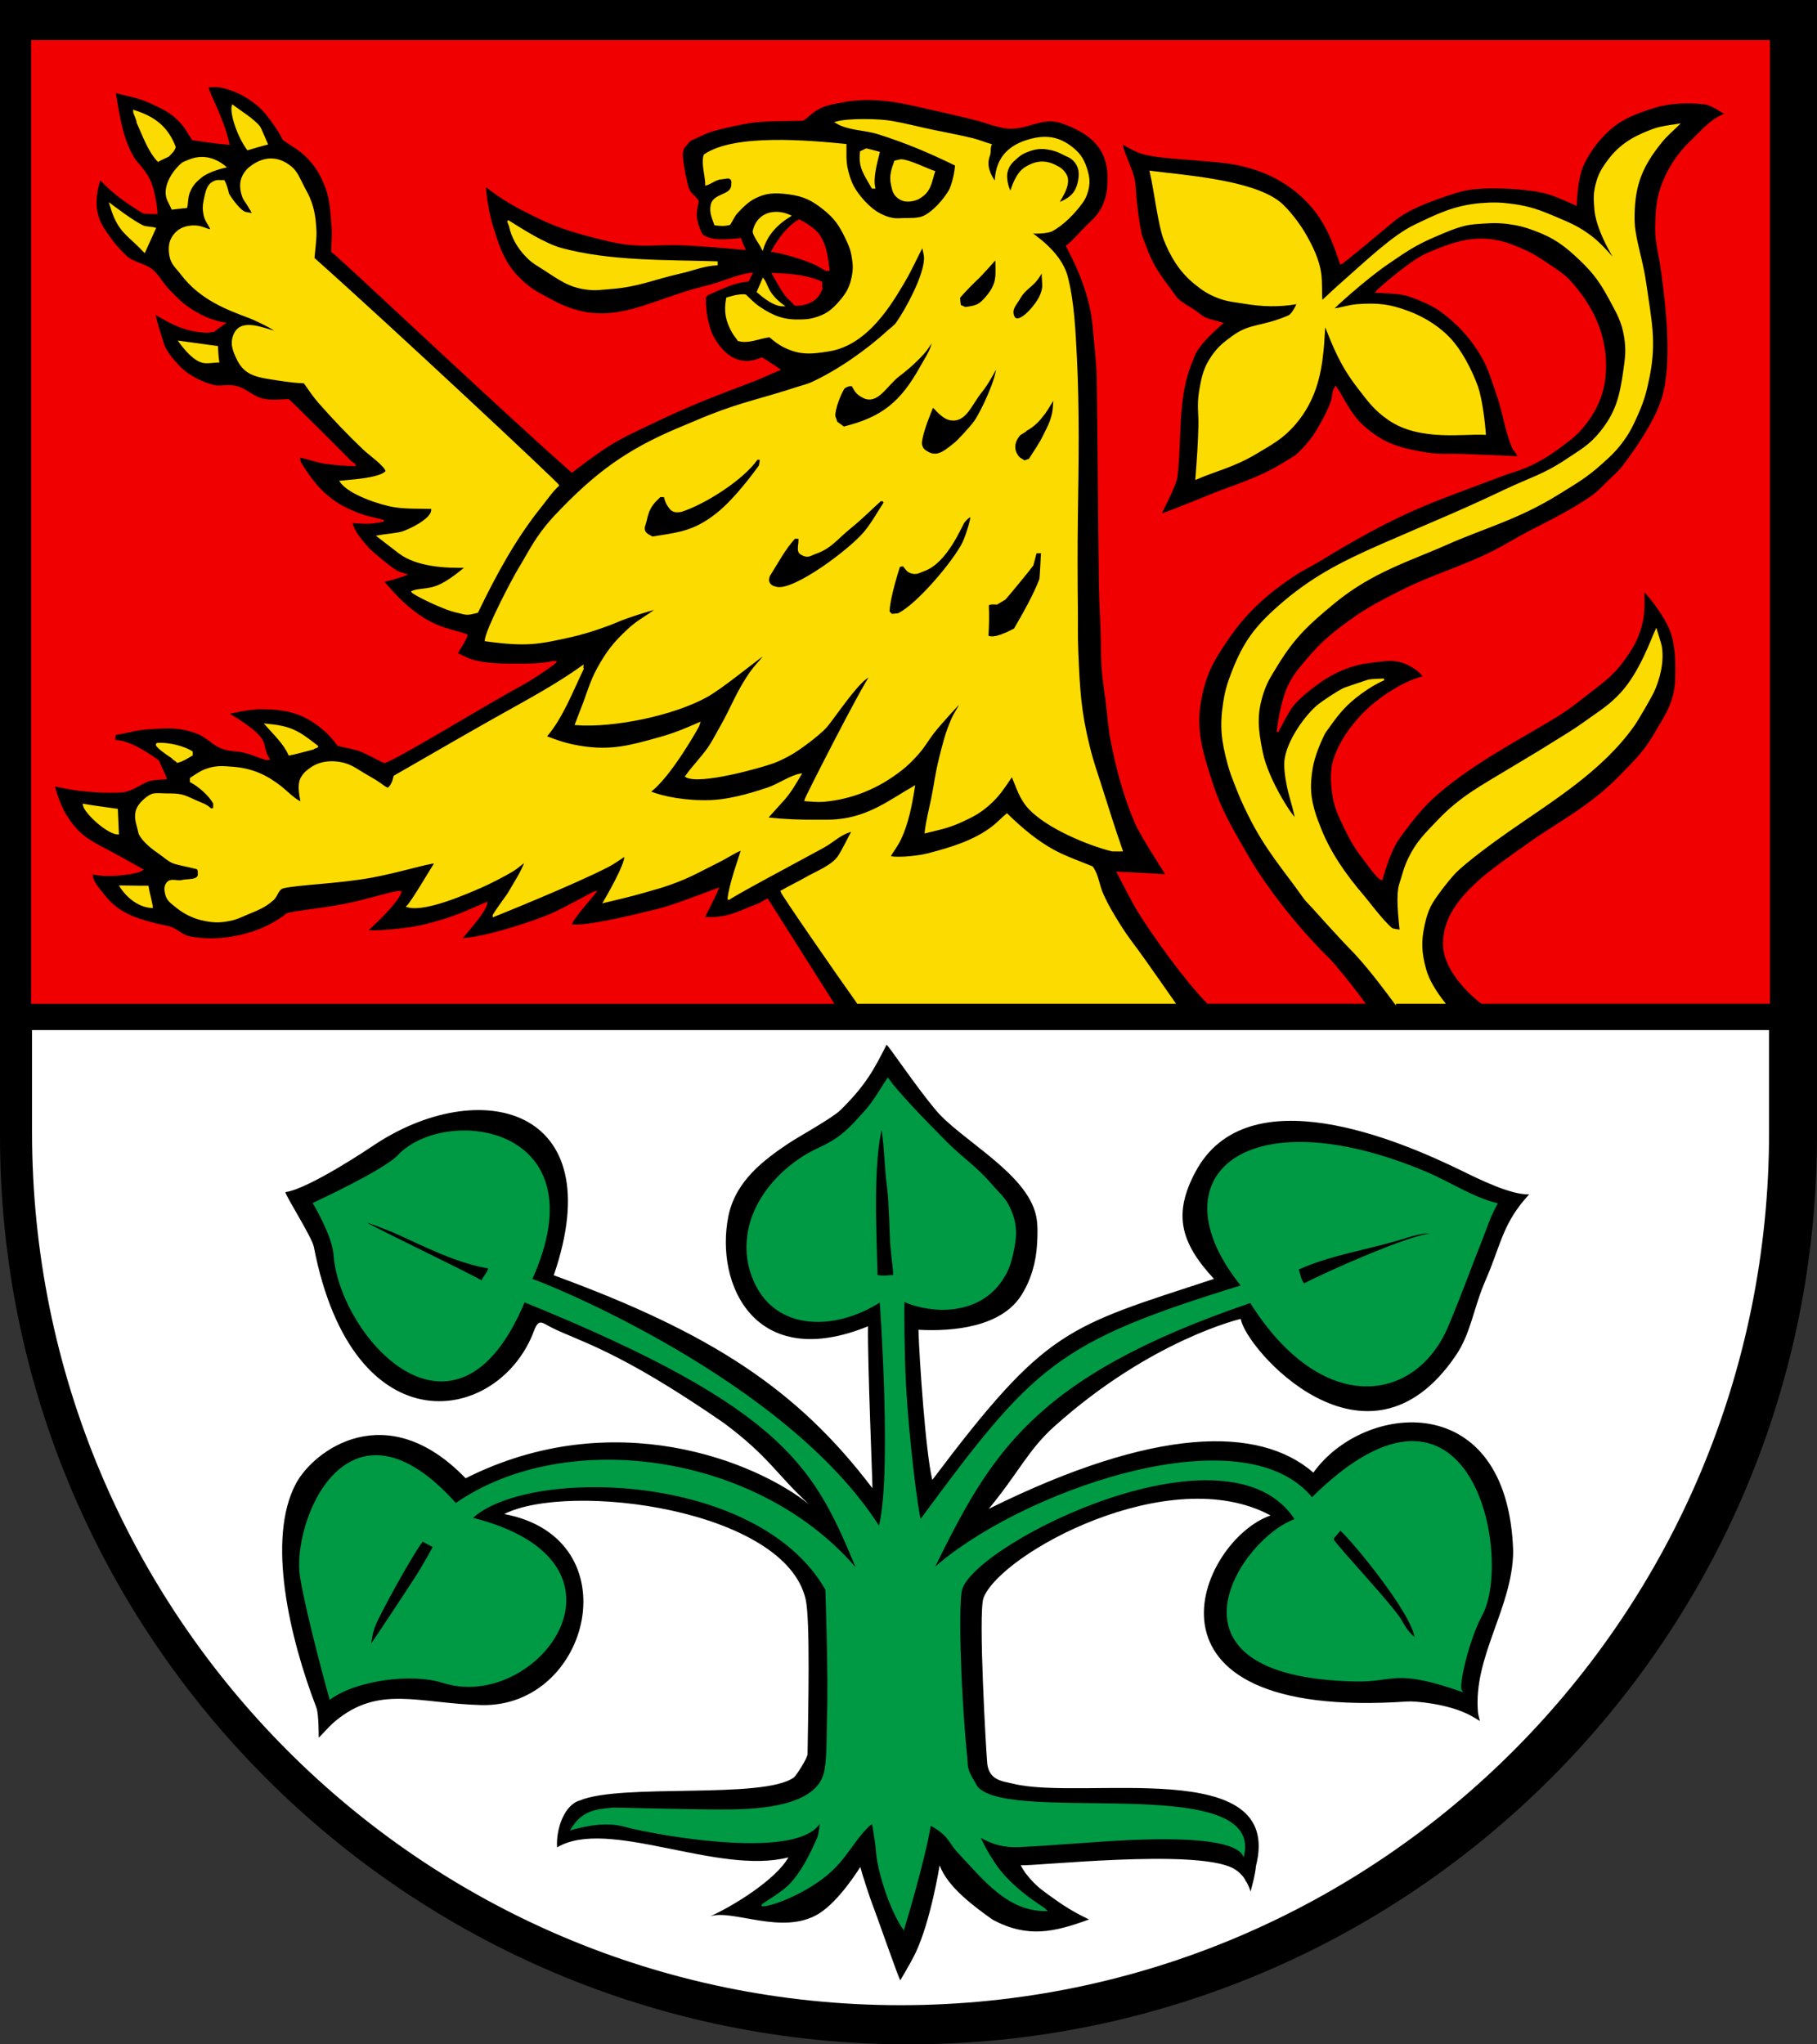
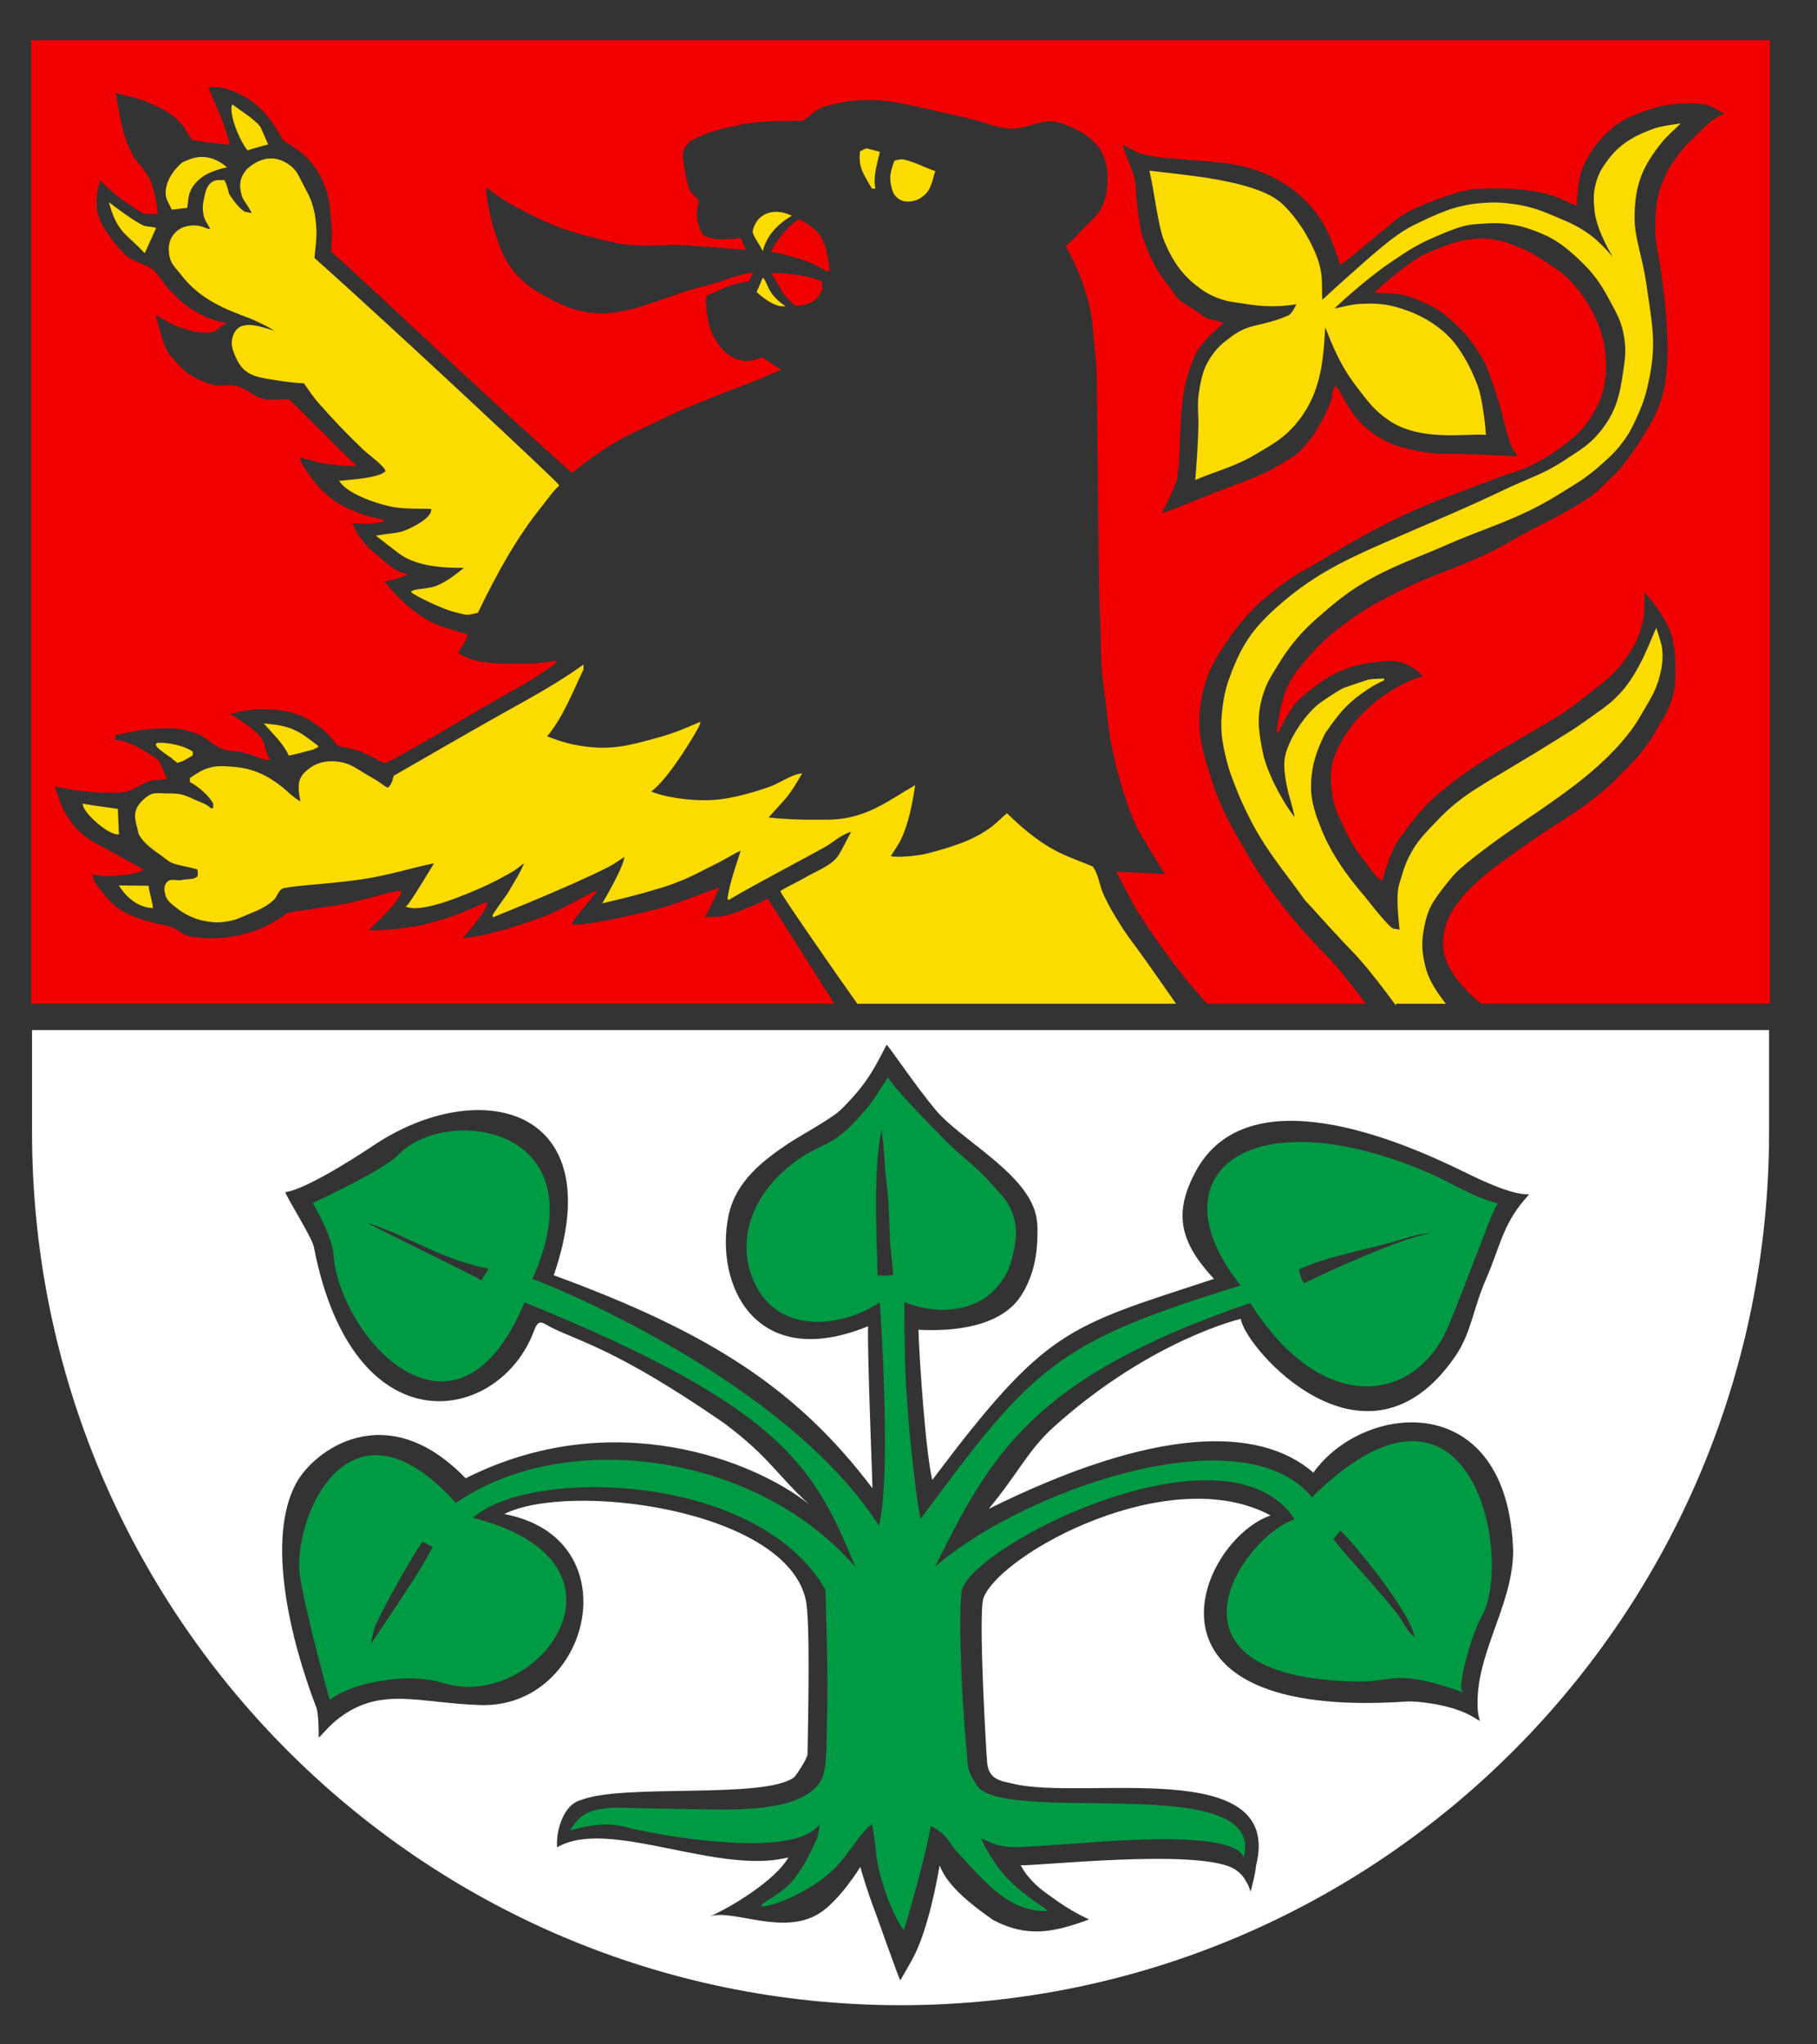
<svg xmlns="http://www.w3.org/2000/svg" width="283.465" height="318.897" viewBox="0 0 283.465 318.897" style="overflow:visible;enable-background:new 0 0 283.465 318.897" xml:space="preserve">
  <rect x="0" y="0" width="283.465" height="318.897" fill="#333333" stroke="none" />
  <g id="CMYK_Wappen">
-     <path style="fill-rule:evenodd;clip-rule:evenodd;" d="M0,0h283.465v177.166c0,78.278-63.454,141.732-141.732,141.732    C63.455,318.897,0,255.443,0,177.166V0z" />
    <path style="fill-rule:evenodd;clip-rule:evenodd;fill:#FFFFFF;" d="M140.461,308.903c0.086-0.194,1.542-2.543,2.361-4.256    c2.386-4.989,3.766-13.673,3.766-13.673c1.257,3.422,5.452,6.475,8.311,8.503c5.45,2.872,9.521,1.935,14.997-0.06    c-1.851-0.897-3.383-1.742-5.352-3.155c-1.581-1.135-2.545-1.736-3.834-3.195c-0.301-0.34-0.739-0.899-0.739-0.899    c-0.267-0.38-0.532-0.803-0.738-1.218c1.967,0.212,27.205-2.625,33.125,0.474c0.974,0.51,1.801,1.457,1.981,2.003    c0.282,0.262,0.709,1.417,0.759,1.638c0.052-0.199,0.74-2.632,0.84-3.99c4.45-17.4-27.032-10.117-37.924-12.845    c-1.583-0.397-3.966-0.445-4.035-3.663c-0.069-0.346-1.428-23.082-0.536-25.341c2.745-6.956,29.051-21.319,44.773-12.831    c-11.164,3.857-23.307,32.1,21.391,29.018c1.056-0.073,6.25,0.326,9.672,2.115c0.64,0.334,1.075,0.617,1.595,0.936    c-0.038-0.139-0.272-1.041-0.3-1.338c-0.777-8.71,5.387-16.29,5.492-25.103c-0.77-25.642-23.342-23.29-31.17-12.308    c-8.44-7.34-24.772-7.171-50.649,5.655c4.66-5.626,6.141-9.206,10.303-12.926c15.111-13.51,29.02-16.711,29.02-16.711    c0.679,4.608,19.628,26.17,33.528,5.734c2.42-3.559,2.723-7.354,4.732-11.942c2.151-4.914,2.527-8.286,5.991-12.382    c0.281-0.333,0.677-0.742,0.738-0.838c-2.851,0.118-7.924-2.412-10.483-3.662c-9.762-4.765-33.526-14.972-41.588,0.175    c-3.392,6.372-2.524,10.843,2.898,16.676c-23.092,7.58-26.067,7.63-43.943,31.361c-1.041-4.286-2.025-18.816-2.161-23.425    c5.458,0.301,12.929-0.438,16.051-5.381c1.547-2.45,2.308-5.205,2.463-8.088c0.075-1.386,0.134-2.974-0.166-4.34    c-1.467-6.668-11.725-11.78-15.66-16.474c-3.192-3.806-7.407-10.138-7.664-10.174c-1.867,3.667-3.161,6.248-7.2,10.2    c-1.304,1.275-6.703,4.24-8.184,5.244c-3.592,2.433-8.188,5.731-9.3,11.343c-2.101,10.604,4.168,24.313,21.796,17.126    c-0.097,5.481,0.742,25.208,0.685,25.266c-11.711-15.464-25.235-24.255-49.715-33.223c9.101-26.421-11.742-31.339-28.288-20.139    c0,0-9.873,6.675-13.579,7.169c0.155,0.82,4.143,7.013,4.438,8.537c6.172,31.867,28.989,27.553,34.349,13.094    c0.743-2.008,1.289-1.237,2.757-0.497c4.239,2.137,10.273,3.418,26.877,14.892c7.095,5.284,8.217,8.061,13.284,12.681    c-8.269-6.66-30.491-15.698-53.586-4.069c-12.379-12.836-23.705-4.364-26.477,0.836c-4.618,8.665-0.959,24.137,3.196,34.944    c0.392,1.019,0.359,4.676,0.359,4.676c0.298-0.198,1.455-1.624,2.518-2.518c6.854-5.766,13.046-2.813,22.825-2.561    c17.101,0.44,23.56-26.057,3.597-29.799c10.202-5.138,43.857-0.743,47.032,13.319c0.721,3.193,0.399,17.181,0.294,24.122    c-0.01,0.652-1.816,3.414-2.116,3.635c-4.741,3.477-26.935,0.874-33.418,3.604c-2.416,0.669-3.731,4.464-3.547,7.319    c7.936-4.735,25.092,4.399,36.086,1.558c-1.935,3.476-8.65,7.613-12.182,9.186c3.545-1.144,11.288,3.053,16.915-0.394    c3.247-1.989,6.489-7.295,6.489-7.295c0.273,1.093,1.526,4.907,1.811,5.632C136.865,299.015,140.286,308.891,140.461,308.903z     M4.998,160.68h270.99v15.934c0,75.208-60.662,136.174-135.495,136.174S4.998,251.822,4.998,176.614V160.68z" />
    <path style="fill-rule:evenodd;clip-rule:evenodd;fill:#009944;stroke:#009944;stroke-width:0.283;stroke-miterlimit:3.864;" d="    M57.757,256.801c0.139-0.052,6.34-9.48,7.328-11.023c0.892-1.391,2.616-4.513,2.616-4.513c-0.591-0.302-1.166-0.636-1.757-0.938    c-0.633,0.261-7.649,12.692-7.729,13.899C58.098,254.344,57.756,256.092,57.757,256.801z M220.849,255.643    c-0.197-3.859-10.475-16.176-11.782-17.075c-0.103,0.27-1.371,1.481-1.139,1.598c0.108,0.356,3.349,3.972,3.475,4.114    c1.131,1.277,6.353,7.086,7.109,8.467C219.109,253.803,219.806,254.964,220.849,255.643z M203.404,200.375    c3.332-1.77,17.083-7.891,20.077-7.839c-0.302-0.841-4.302,0.49-4.853,0.659c-5.21,1.603-11.224,2.476-16.181,4.758    C202.79,198.903,202.761,199.565,203.404,200.375z M75.213,199.939c0.079-0.565,1.019-1.37,1.099-2.197    c-5.287-0.876-10.311-3.583-15.177-5.731c-0.012,0.057-3.529-1.52-4.634-1.558C56.501,190.725,74.307,199.247,75.213,199.939z     M139.502,199.008c-0.124-2.041-0.479-4.044-0.539-6.091c-0.058-1.95-0.15-3.929-0.26-5.892c-0.072-1.299-0.306-2.659-0.413-3.967    c-0.202-2.487-0.296-5.054-0.725-7.515c-1.565,5.901-0.94,17.042-0.799,23.465C137.685,199.212,138.567,199.078,139.502,199.008z     M81.765,202.968c-10.717,25.761-28.698,5.283-29.59-7.235c-0.219-3.066-3.202-8.015-3.202-8.015s10.948-5.048,13.194-7.429    c7.34-7.78,31.56-4.698,20.698,19.302c1.324,0.285,39.649,15.533,54.309,38.729c2.145-7.464,0.259-35.031,0.191-35.377    c-7.166,4.68-17.306,4.838-20.223-4.68c-0.86-2.809-0.668-5.903,0.373-8.64c1.468-3.861,4.498-7.036,7.948-9.227    c1.87-1.188,3.765-1.682,5.812-3.293c1.656-1.304,2.869-2.832,3.807-3.836c1.249-1.338,2.962-4.313,3.423-4.958    c1.399,2,5.338,6.123,9,9.8c2.731,2.743,4.695,3.88,7.214,6.82c1.131,1.319,2.005,1.939,2.736,3.515    c1.185,2.551,1.079,4.457,0.449,7.198c-0.435,1.895-0.874,2.994-2.047,4.544c-3.563,4.709-10.276,4.732-14.897,2.716    c-0.047,0.852-0.03,8.037,0.246,13.163c0.448,8.3,1.876,19.836,2.359,21.182c17.877-24.268,21.389-27.761,50.223-36.652    c-13.833-17.082,0.699-29.439,28.615-17.705c3.644,1.532,7.201,3.926,11.063,4.913c-1.068,1.847-1.771,4.141-2.569,6.104    c-1.166,2.865-3.058,8.163-5.139,13.047c-4.976,11.675-19.397,14.037-30.649-3.862c-34.402,11.714-40.787,23.906-49.667,41.887    c12.782-11.753,48.268-24.804,59.232-11.226c24.881-24.66,31.265,9.321,26.422,18.202c-2.047,3.752-3.711,11.007-3.18,11.756    c-10.402-3.61-10.396-1.433-16.418-1.555c-32.439-0.661-17.541-22.459-9.32-25.101c-10.346-16.345-50.066,3.499-52.222,10.873    c-0.536,1.833-0.335,14.48,0.769,25.888c0.063-0.013,0.015,1.389,0.26,2.23c0.263,0.899,0.787,1.634,1.072,2.149    c2.88,7.12,44.747-2.037,41.922,11.118c-2.281-3.906-20.994-2.236-24.883-1.977c-3.375,0.225-6.745,0.488-10.124,0.659    c-2.228,0.113-4.38-0.443-6.251-1.658c0.093,0.265,0.409,0.94,0.706,1.524c0.524,1.033,0.899,1.573,1.511,2.557    c2.649,4.257,8.042,7.298,8.249,7.557c-5.843,0.004-9.299-4.4-13.667-9.075c-1.096-1.171-1.373-2.165-2.63-3.162    c-0.649-0.516-1.173-0.807-1.797-1.139c-0.865,5.454-4.134,16.216-4.134,16.216c-1.934-2.77-4.017-8.927-4.193-12.381    c-0.039-0.76-0.547-3.847-0.6-3.994c-0.383,0-0.673,0.333-0.898,0.559c-1.373,1.373-2.441,3.086-3.635,4.613    c-0.428,0.548-0.798,0.985-1.357,1.57c-3.465,3.62-9.77,6.119-11.339,6.042c-0.05-0.2,3.062-1.799,4.549-3.458    c0.664-0.741,0.981-1.212,1.538-2.037c1.178-1.748,2.207-4.166,2.496-4.792c0.129,0.064,0.586-2.146,0.499-2.936    c-2.668,5.56-20.681,2.773-25.581,1.877c-1.214-0.222-2.429-0.457-3.635-0.719c-0.812-0.177-1.506-0.439-2.495-0.581    c-2.752-0.393-5.375,0.271-7.09,0.721c1.658-2.623,3.485-2.957,6.503-3.188c0.333-0.026,11.854,0.292,16.801,0.293    c4.498,0,14.368-0.125,16.057-5.512c0.636-2.032,0.497-6.464,0.572-8.621c0.243-7.003-0.246-20.342-0.246-20.342    c-10.681-18.681-46.927-19.217-55.387-11.093c27.817,6.899,10.201,30.239-4.403,25.541c-4.839-1.557-13.557-0.403-17.601,2.562    c-0.034-0.104-3.537-12.763-4.557-18.896c-1.402-8.439,7.258-30.344,24.139-11.408c17.273-12.046,47.664-7.8,62.86,10.613    C127.297,229.247,123.382,219.876,81.765,202.968z" />
    <g>
      <path style="fill-rule:evenodd;clip-rule:evenodd;fill:#F00000;stroke:#F00000;stroke-width:0.283;stroke-miterlimit:3.864;" d="     M124.661,34.368c1.442,0.715,2.722,1.671,3.259,2.583c0.977,1.656,1.1,3.302,1.357,5.152c-0.116-0.013-0.247,0.007-0.359,0.04     c-0.581-0.324-1.196-0.724-1.797-0.999c-1.48-0.676-4.827-1.761-6.657-1.969C121.475,37.362,122.89,35.404,124.661,34.368z      M120.572,42.716c0.343,0.022,0.682,0.042,1.011,0.052c2.011,0.063,4.713,0.388,6.536,1.271c-0.013,0.303-0.008,0.706,0.06,0.999     c-0.171,0.289-0.244,0.568-0.459,0.898c-0.745,1.146-2.158,1.645-3.642,1.623c-0.508-0.563-1.212-1.131-1.521-1.556     C122.079,45.346,121.298,44.008,120.572,42.716z M275.988,156.428h-44.845c-2.182-1.661-5.604-5.183-5.852-8.644     c-0.316-4.434,2.629-7.719,5.232-10.125c2.213-2.045,6.034-4.645,8.486-6.39c3.797-2.702,9.139-5.414,13.8-10.225     c2.276-2.35,3.68-3.65,5.338-6.47c1.96-3.331,3.349-5.18,3.349-9.326c0-0.951,0.117-3.979-0.641-6.351     c-0.968-3.028-4.268-6.801-4.451-6.83c0,2.777,0.132,3.99-0.659,6.351c-0.632,1.884-1.28,2.858-2.437,4.474     c-1.899,2.654-3.58,3.662-6.138,5.691c-1.805,1.432-3.158,2.418-4.819,3.415c-6.338,3.803-13.435,7.48-18.918,12.501     c-1.873,1.715-3.765,4.187-5.232,6.23c-1.159,1.616-2.116,4.501-2.636,6.431c-0.665-0.158-2.326-2.623-2.849-3.288     c-1.132-1.441-1.902-2.695-2.81-4.587c-1.018-2.122-1.666-3.371-1.97-5.705c-0.254-1.947-0.24-3.646,0.199-5.032     c0.993-3.13,3.279-6.127,5.705-8.268c2.167-1.913,5.473-4.028,8.354-4.693c-0.632-0.83-1.201-1.261-2.156-1.797     c-2.207-1.239-3.959-0.812-6.471-0.499c-3.085,0.384-5.667,1.691-7.429,2.896c-1.459,0.997-3.509,2.583-4.593,3.994     c-0.582,0.759-2.207,3.834-2.243,3.994c0,0,0.52-4.863,1.943-7.549c0.878-1.654,1.623-2.448,2.836-3.875     c2.207-2.596,3.744-3.833,6.49-5.851c2.92-2.145,5.806-3.543,8.028-4.673c4.632-2.356,9.785-3.83,14.418-6.191     c1.976-1.007,3.869-2.202,5.851-3.215c3.162-1.617,6.581-3.329,9.506-5.372c1.085-0.757,1.992-1.815,2.955-2.716     c0.659-0.615,1.39-1.295,1.938-2.017c2.132-2.809,4.747-6.672,5.931-10.025c1.996-5.654,0.791-15.288,0-20.949     c-0.293-2.097-0.874-3.84-0.838-6.331c0.048-3.386,0.313-5.462,1.837-8.487c1.078-2.141,2.51-3.774,3.694-4.913     c1.693-1.627,3.146-3.445,5.392-4.213c0,0-2.052-1.362-2.995-1.598c-0.493-0.123-2.045-0.23-3.355-0.2     c-2.307,0.054-3.644,0.264-5.831,0.999c-3.33,1.119-5.317,2.146-7.628,4.792c-1.486,1.702-2.635,3.873-2.936,4.993     c-0.428,1.59-0.634,3.471-0.699,5.132c-1.575-0.714-3.304-1.529-4.992-1.937c-3.013-0.729-9.781-1.047-12.661-0.3     c-1.516,0.394-3.05,0.925-4.52,1.471c-2.116,0.786-4.416,1.764-6.204,3.202c-0.756,0.607-7.757,6.534-8.287,6.75     c-1.129-3.308-2.261-6.685-5.297-9.785c-3.811-3.893-8.443-5.425-12.616-5.991c-1.717-0.232-3.502-0.308-5.232-0.479     c-2.044-0.203-6.376-0.361-8.387-1.159c-0.898-0.355-1.827-0.928-2.677-1.397c0.322,1.949,1.533,3.835,1.938,5.791     c0.168,0.813,0.149,1.771,0.233,2.609c0.183,1.833,0.412,3.756,0.765,5.559c0.121,0.617,0.425,1.284,0.64,1.877     c1.137,3.144,2.048,4.428,4.014,7.05c0.355,0.474,0.761,1.158,1.179,1.558c0.687,0.656,1.833,1.228,2.636,1.777     c0.491,0.336,1.07,0.872,1.598,1.118c0.768,0.358,1.831,0.523,2.655,0.799c-1.474,1.33-3.038,2.723-4.094,4.434     c-0.229,0.372-0.392,0.949-0.572,1.364c-2.494,5.737-1.665,12.166-2.423,18.227c-0.157,1.256-2.49,5.654-2.536,5.851     c0.505-0.078,4.673-1.754,7.629-2.956c4.669-1.898,7.553-2.531,11.842-5.179c0.783-0.484,1.44-0.822,1.977-1.292     c0.711-0.622,1.498-1.559,2.098-2.296c0.939-1.157,2.93-4.793,3.295-6.23c0.137-0.541,0.128-1.506,0.539-1.958     c1.274,1.865,2.121,4.181,4.293,6.131c3.11,2.794,5.739,3.522,9.865,4.194c2.085,0.339,3.623,0.16,5.412,0.22     c3.021,0.101,6.045,0.249,9.066,0.379c0,0-0.674-1.134-0.899-1.298c-1.293-2.932-1.446-5.572-2.695-9.026     c-0.748-2.067-1.027-3.312-2.097-5.232c-1.903-3.415-4.495-5.84-6.73-7.429c-1.135-0.807-3.417-1.771-4.692-2.197     c-1.681-0.56-3.456-0.479-5.192-0.599c0.083-0.128,5.323-4.842,8.041-5.964c2.49-1.029,5.902-2.607,9.771-2.124     c1.869,0.233,2.897,0.629,4.634,1.358c1.854,0.778,2.819,1.419,4.483,2.55c1.308,0.888,2.332,1.53,3.205,2.482     c3.699,4.036,5.9,8.822,5.531,14.358c-0.198,2.968-1.185,5.583-3.395,8.288c-1.23,1.505-2.179,2.137-3.74,3.294     c-1.438,1.065-2.296,1.621-3.889,2.437c-2.003,1.026-3.289,1.253-5.392,2.057c-4.652,1.777-8.013,2.934-11.922,4.573     c-5.588,2.343-10.92,5.348-16.076,8.507c-1.326,0.813-2.83,1.521-4.113,2.376c-3.295,2.197-7.017,5.097-10.085,9.566     c-2.134,3.107-3.394,5.008-4.258,8.678c-1.312,5.565-0.101,9.128,1.662,14.567c1.108,3.42,2.997,6.775,3.914,8.348     c0.973,1.668,1.92,3.418,2.976,5.032c3.05,4.665,7.222,9.786,11.202,13.646c0.671,0.65,3.709,4.321,5.521,6.859h-24.355     c-3.477-3.495-8.563-10.647-10.72-14.135c-1.212-1.96-2.239-4.136-3.335-6.171c2.546,0.11,5.085,0.241,7.629,0.399     c-0.139-0.414-3.827-5.833-4.899-8.347c-1.664-3.901-2.89-8.421-3.688-12.602c-0.406-2.125-0.514-3.995-0.839-6.55     c-0.195-1.535-0.356-2.395-0.5-3.935c-0.249-2.677-0.16-4.603-0.239-6.89c-0.079-2.286-0.231-4.584-0.26-6.87     c-0.143-11.668-0.202-23.22-0.336-32.487c-0.026-1.838-0.487-6.319-0.662-8.152c-0.604-6.314-4.022-11.917-4.138-12.314     c0.381-0.169,1.549-1.421,2.467-2.4c1.397-1.489,2.519-2.175,3.308-4.057c0.646-1.539,0.699-2.84,0.699-4.22     c0-4.908-3.101-7.129-7.229-8.581c-3.317-1.167-5.514,1.29-8.986,0.739c-1.645-0.261-2.816-0.803-4.114-1.138     c-3.142-0.812-6.321-1.497-9.485-2.217c-2.91-0.662-7.298-1.562-11.822-0.639c-1.43,0.292-2.302,0.361-3.595,1.039     c-1.034,0.542-1.621,1.242-2.396,1.797c-2.555,0.104-5.306-0.012-7.828,0.3c-1.598,0.197-4.73,0.897-6.291,1.357     c-1.211,0.357-2.428,1.042-3.595,1.538c-0.288,0.43-0.66,0.808-0.998,1.198c-0.048,0.283-0.2,0.737-0.2,0.998     c0,1.013,0.67,4.902,1.139,5.712c0.4,0.692,1.14,1.081,1.357,1.617c-0.342,1.637-0.511,2.28,0.08,4.014     c0.09,0.264,0.403,1.122,0.68,1.318c1.461,1.044,4.076,0.712,5.872,0.529c0.161,0.515,0.392,1.062,0.631,1.568     c-2.832-0.242-5.641-0.518-9.159-0.699c-4.141-0.213-6.549,0.417-10.624-0.34c-1.002-0.186-1.561-0.327-2.55-0.572     c-4.524-1.121-7.104-1.901-11.256-4.021c-2.777-1.418-4.32-2.299-6.783-4.234c-0.271,0.048,0.284,3.952,1.019,6.35     c1.192,3.894,2.098,6.423,5.212,9.047c1.279,1.078,2.164,1.479,3.635,2.276c0.863,0.468,1.353,0.734,2.256,1.118     c8.015,3.41,13.656-0.989,22.127-3.015c2.846-0.681,4.863-1.793,7.233-2.077l-0.547,1.114c-2.277,0.176-4.343,1.286-6.427,2.181     c-0.084,0.161-0.186,0.318-0.3,0.459c0,1.383,0.127,2.668,0.471,4.006c0.199,0.773,0.404,1.558,0.927,2.425     c1.367,2.266,3.166,3.859,5.792,3.535c0.685-0.084,1.309-0.375,1.697-0.5c0.917,0.545,1.818,1.151,2.696,1.758     c-1.15,0.466-3.027,1.346-4.179,1.782c-5.56,2.109-9.727,3.657-15.698,6.545c-2.535,1.226-4.017,1.835-6.424,3.295     c-2.468,1.498-6.03,4.294-6.03,4.294C76.845,62.647,52.339,39.36,51.815,39.247c0-1.282,0.168-2.736,0.039-3.994     c-0.2-1.969-0.149-4.106-1.138-6.47c-0.698-1.671-1.233-2.601-2.437-3.954c-1.321-1.486-2.987-2.291-4.054-3.096     c0.009-0.101-2.019-3.763-4.074-5.432c-1.946-1.581-3.807-2.385-5.791-2.795c-0.556-0.115-1.406-0.018-1.997-0.04     c0.141,1.243,2.315,4.655,3.295,8.967c-1.858-0.133-3.746-0.432-5.591-0.699c-0.617-0.891-1.01-1.788-1.897-2.735     c-1.471-1.57-2.685-2.083-4.633-2.996c-2.077-0.973-3.791-1.11-5.632-1.697c0.542,3.382,1.074,7.301,2.876,10.285     c0.548,0.907,1.78,1.98,2.496,3.494c0.881,1.865,1.159,4.886,1.159,5.159c-0.27-0.019-1.861,0.002-2.058-0.086     c-0.153-0.068-2.718-1.645-4.273-2.936c-1.026-0.851-1.579-1.369-2.496-2.336c-0.266,0.703-0.394,1.172-0.513,1.857     c-0.096,0.545-0.235,1.538-0.146,2.516c0.201,2.221,1.102,3.376,2.396,5.192c0.79,1.109,2.137,2.411,2.336,2.596     c1.096,1.017,3.183,1.225,4.254,2.296c0.921,0.921,1.448,1.977,2.536,3.096c1.407,1.448,2.245,2.285,3.994,3.295     c1.178,0.68,1.889,1.018,3.195,1.397c0.503,0.147,1.026,0.269,1.308,0.312c0,0-1.108,0.753-1.607,1.187     c-0.386,0.013-0.826,0.159-1.198,0.14c-3.228-0.165-5.331-1.27-8.028-2.896c-0.119,0.45,1.295,4.786,1.438,5.132     c0.341,0.823,0.95,1.654,1.757,2.556c1.057,1.182,1.782,1.78,3.176,2.536c1.151,0.626,2.68,1.107,3.155,1.158     c0.874,0.094,1.653-0.141,2.695,0c2.08,0.281,2.877,1.771,4.946,2.12c1.415,0.238,2.811,0.017,3.681,0.017     c0.388,0.282,8.57,8.444,9.426,9.326c-0.013,0.197,0.921,0.664,0.96,0.857c-1.165,0-3.405-0.193-4.555-0.357     c-1.387-0.198-2.813-0.74-4.193-1.039c0.089,0.575,0.122,0.794,0.208,0.99c0.082,0.19,1.884,3.135,3.586,4.682     c1.76,1.599,2.994,2.289,5.192,3.195c1.584,0.653,3.452,0.959,4.229,1.196c0,0-1.438,0.263-2.032,0.302     c-0.979,0.065-2.016-0.046-2.995-0.1c0.405,1.672,1.556,2.851,2.636,4.134c0.118,0.14,3.071,2.768,4.493,3.595     c0.378,0.22,0.926,0.287,1.338,0.459c0,0-2.464,0.902-3.573,1.011c0,0,2.201,2.633,3.88,4.022     c1.227,1.015,1.952,1.571,3.349,2.336c2.127,1.167,4.137,1.448,5.871,2.057c-0.174,0.853-1.58,2.746-1.538,2.896     c0.725,0.342,1.538,0.8,2.297,1.039c2.09,0.658,4.886,0.697,8.027,0.659c1.341-0.017,2.103-0.028,3.435-0.18     c0.649-0.074,1.127-0.24,1.658-0.24c0.252,0-3.692,2.706-5.292,3.555c-4.897,2.598-19.113,11.333-21.42,12.123     c-0.031,0.011-2.651-1.404-3.662-1.798c-1.091-0.425-2.416-0.583-3.555-0.899c-0.707-0.959-1.414-1.788-2.536-2.696     c-2.99-2.421-5.539-2.989-9.386-3.036c-2.128-0.026-5.395,0.828-5.395,0.828c0.278,0.068,4.703,2.655,5.454,4.264     c0.443,0.95,0.277,1.636,1.038,2.836c-0.555,0.162-2.37-0.82-3.934-1.158c-1.156-0.25-1.864-0.135-2.995-0.479     c-1.866-0.568-2.501-1.828-4.334-2.496c-2.754-1.004-4.563-0.845-7.488-0.659c-2.066,0.131-3.492,0.661-5.232,0.898     c-0.078,0.395-0.175,0.67-0.04,1.059c2.223,0.007,5.042,1.9,6.771,3.136l1.197,2.696c-0.803,0.093-1.947,0.086-2.695,0.339     c-1.218,0.411-2.657,1.579-3.975,1.697c-2.311,0.208-5.368-0.011-7.648-0.339c-0.829-0.12-3.175-0.599-3.175-0.599     s0.738,2.928,1.857,4.693c1.843,2.906,3.288,3.806,6.237,5.332c1.056,0.546,5.383,2.949,5.704,3.135     c-1.009,0.713-6.355,1.192-7.875,0.513c0,1.431,0.897,2.193,1.805,3.382c2.241,2.938,4.834,3.741,8.268,4.633     c0.743,0.193,1.505,0.271,2.236,0.52c1.027,0.348,1.855,1.266,2.916,1.478c4.483,0.897,10.081-0.144,13.919-2.656     c0.389-0.254,0.913-0.561,1.237-0.878c0.339-0.331,5.772-0.855,9.426-1.597c3.284-0.668,7.447-2.012,8.367-1.958     c0.018,0.566-1.635,2.495-2.076,2.956c-0.911,0.951-2.121,2.172-3.136,3.056c0.075,0.331,3.562,0.066,5.812-0.22     c2.375-0.302,3.697-0.651,5.991-1.338c2.743-0.821,4.59-1.754,6.829-2.696c-0.225,1.533-3.958,5.387-3.974,5.632     c3.508-0.124,10.626-2.4,13.959-3.794c2.027-0.848,6.756-3.538,7.021-3.583c-0.671,0.916-3.807,4.341-3.866,5.2     c2.133,0.4,9.708-1.427,13.66-2.415c2.402-0.601,6.789-2.317,9.266-3.235c-0.606,1.476-2.196,4.493-2.196,4.493     c0.212,0,0.853,0.048,1.397,0.035c2.874-0.069,4.549-1.16,7.072-2.078c0.317-0.115,1.467-0.8,1.467-0.8     c1.996,3.167,7.095,11.183,10.208,16.12H4.998V6.396h270.99V156.428z" />
    </g>
    <g>
      <path style="fill-rule:evenodd;clip-rule:evenodd;fill:#FCDB00;stroke:#FCDB00;stroke-width:0.283;stroke-miterlimit:3.864;" d="     M26.873,32.557c0.734-0.065,1.459-0.199,2.196-0.24c0.19-0.812,0.082-1.619,0.5-2.537c0.461-1.01,0.94-1.504,1.802-2.205     c1.222-0.994,3.729-1.549,3.729-1.549c-1.661-1.359-3.629-1.841-5.672-0.959c-0.133,0.058-0.789,0.306-0.858,0.36     c-1.428,1.11-2.988,3.429-2.496,5.352C26.218,31.34,26.655,31.994,26.873,32.557z" />
      <g>
        <path style="fill-rule:evenodd;clip-rule:evenodd;fill:#FCDB00;stroke:#FCDB00;stroke-width:0.283;stroke-miterlimit:3.864;" d="      M217.642,156.428c-1.221-1.646-3.597-4.851-5.726-7.204c-0.95-1.051-1.532-1.602-2.5-2.638c-1.819-1.947-2.813-3.075-4.6-5.052      c-0.521-0.576-0.986-0.988-1.331-1.478c-3.006-4.271-5.979-7.532-8.667-13c-0.836-1.699-1.278-2.675-1.964-4.44      c-0.51-1.313-0.823-2.05-1.191-3.409c-0.984-3.635-1.275-5.912-0.692-9.632c0.304-1.931,0.643-3.004,1.352-4.826      c1.78-4.574,3.622-7.008,7.315-10.241c4.8-4.2,9.238-6.585,15.829-9.47c8.371-3.663,11.951-5.038,19.438-8.597      c3.685-1.751,5.997-2.346,9.386-4.617c2.268-1.52,3.732-2.273,5.445-4.4c2.48-3.08,3.065-5.552,3.634-9.466      c0.305-2.097,0.481-3.34,0.14-5.432c-0.392-2.397-1.143-3.653-2.296-5.791c-1.436-2.659-2.448-4.123-4.633-6.211      c-2.443-2.333-4.097-3.552-7.27-4.713c-1.508-0.552-2.403-0.782-3.994-0.998c-2.034-0.277-3.513-0.099-5.265,0.026      c-1.967,0.14-3.917,0.991-6.281,2.002c-3.042,1.3-4.603,2.397-7.333,4.267c-3.592,2.459-8.644,7.07-8.56,7.165      c1.146-0.055,2.417-0.591,3.994-0.699c3.051-0.209,4.902-0.005,7.769,1.059c2.802,1.039,5.002,2.611,6.45,4.134      c1.844,1.938,3.419,5.015,4.333,7.528c0.642,1.762,1.111,5.504,1.238,7.389c-2.998-0.217-10.095,1.084-14.957-2.257      c-2.241-1.54-3.17-2.875-4.833-5.026c-2.686-3.475-3.77-6.302-5.231-9.972c-0.111,1.419-0.158,2.86-0.3,4.273      c-0.376,3.757-1.23,7.774-4.32,11.377c-1.959,2.283-3.583,3.093-6.164,4.64c-3.354,2.011-6.188,2.624-9.226,3.934      c0.219-2.853,0.423-5.607,0.473-8.48c0.024-1.437-0.235-3.088,0.086-5.019c0.388-2.326,0.669-3.772,2.037-5.692      c0.949-1.332,1.72-1.923,3.035-2.896c2.824-2.086,4.509-1.392,8.787-3.235c0.693-0.299,1.438-2.057,1.438-2.057      c-3.011,0.522-5.499,0.45-8.526-0.06c-1.273-0.215-2.513-0.288-3.994-0.879c-1.45-0.579-2.215-1.083-3.436-2.057      c-2.527-2.019-3.851-4.472-4.792-6.771c-0.94-2.295-1.545-7.791-2.237-10.724c4.952,0.646,15.653,1.367,19.99,4.733      c1.464,1.136,3.303,3.634,4.193,5.219c1.031,1.833,2.011,3.836,2.297,5.945c0.191,1.41,0.065,2.924,0.199,4.354      c0.1-0.008,1.772-1.637,2.93-2.656c4.357-3.839,8.225-7.573,11.688-9.227c3.306-1.578,6.105-3.01,10.324-3.335      c1.903-0.146,3.001-0.119,4.893,0.14c2.731,0.375,4.231,0.961,6.77,2.037c2.229,0.945,3.528,1.494,5.457,2.955      c2.094,1.586,4.628,4.894,4.628,4.894s-3.681-5.292-3.994-9.187c-0.118-1.469-0.187-2.342,0.16-3.774      c0.418-1.727,0.999-2.642,2.076-4.054c1.977-2.59,4.528-3.76,6.95-4.633c1.062-0.383,2.603-0.563,3.734-0.739      c-0.874,0.861-1.785,1.59-2.736,2.776c-2.915,3.633-4.105,6.526-4.193,11.183c-0.02,1.014,0.022,1.84,0.14,2.596      c0.432,2.791,1.236,5.045,1.697,8.328c0.785,5.587,1.622,8.929,0.5,14.458c-0.482,2.373-0.849,3.721-1.838,5.931      c-0.829,1.853-1.349,2.91-2.596,4.513c-0.994,1.278-1.697,1.887-2.896,2.976c-2.399,2.18-4.038,3.08-6.79,4.792      c-6.33,3.94-11.638,5.26-17.434,7.849c-5.511,2.462-11.617,4.239-17.573,9.166c-3.938,3.257-6.187,5.303-8.847,9.666      c-0.981,1.608-1.621,2.505-2.217,4.293c-1.153,3.466-0.884,5.786-0.159,9.366c0.901,4.462,4.939,10.534,5.292,10.404      c0.005-0.615-0.796-3.26-0.999-4.054c-0.337-1.316-0.659-3.117-0.659-4.493c0-2.906,2.746-6.98,4.893-8.927      c0.802-0.726,3.349-2.388,4.334-2.855c0.135-0.064,3.682-1.257,3.794-1.278c0.747-0.139,1.631-0.108,2.396-0.16      c-1.082,0.448-2.31,1.163-3.635,2.137c-2.299,1.69-3.386,2.981-5.032,5.312c-0.308,0.436-0.577,0.76-0.759,1.139      c-0.34,0.708-1.491,3.122-1.837,5.271c-0.457,2.838-0.336,4.612,0.539,7.35c0.181,0.564,0.375,0.99,0.532,1.424      c1.521,4.18,4.163,7.922,7.056,11.276c0.561,0.649,2.891,3.783,4.294,4.953c0.302,0.252,1.098,0.176,1.44,0.393      c-0.193-2.116-0.648-5.605-0.043-7.422c0.421-1.262,0.669-2.457,1.376-3.911c1.256-2.583,2.52-3.75,4.495-5.834      c3.525-3.718,6.836-5.418,10.624-7.729c2.304-1.405,4.255-2.513,6.93-4.194c2.255-1.417,3.573-2.153,5.731-3.714      c2.144-1.551,3.486-2.314,5.287-4.253c2.995-3.226,4.838-8.527,5.466-9.875c0,0,0.679,2.151,0.733,2.467      c0.406,2.334-0.223,5.047-1.242,7.208c-0.376,0.797-2.4,4.291-2.995,5.133c-5.013,7.091-12.712,11.694-19.69,16.575      c-1.908,1.335-6.717,4.811-8.348,6.57c-0.912,0.984-3.103,3.745-3.733,5.032c-0.421,0.857-0.705,1.721-0.959,2.876      c-0.588,2.671-0.51,4.368,0.2,7.009c0.492,1.832,1.759,3.748,2.934,5.249H217.642z" />
        <path style="fill-rule:evenodd;clip-rule:evenodd;fill:#FCDB00;stroke:#FCDB00;stroke-width:0.283;stroke-miterlimit:3.864;" d="      M133.82,156.428c-3-4.186-11.769-16.869-11.916-17.386c0.765-0.478,2.912-1.524,3.679-1.981c1.549-0.924,4.292-1.93,5.292-3.495      c0.808-1.264,1.448-2.723,2.196-4.034c-2.15,0.564-2.866,1.622-4.726,2.637c-4.288,2.339-14.571,7.799-14.708,8.14      c0.14-2.138,1.827-6.738,2.12-7.781c-0.546,0.009-2.265,1.175-3.728,1.897c-2.774,1.371-4.284,2.294-7.192,3.351      c-1.588,0.577-2.514,0.815-4.137,1.283c-2.494,0.717-4.333,1.127-6.45,1.637c0,0,3.528-5.933,3.295-7.269      c-0.868,0.529-1.696,1.168-2.596,1.638c-5.316,2.773-17.979,7.845-17.979,7.845c-0.073-0.203,2.216-3.262,2.323-3.451      c0.92-1.626,2.175-3.45,2.755-5.192c-0.68,0.439-1.28,1.035-1.957,1.458c-1.183,0.74-3.803,2.086-5.092,2.636      c-1.901,0.811-8.701,3.87-11.429,3.017c0.661-0.613,3.42-5.294,4.399-6.851c-1.179,0.02-6.117,1.549-10.085,2.256      c-5.258,0.937-10.915,1.061-13.6,1.618c-1.004,0.208-0.983,1.284-1.757,1.957c-1.339,1.165-2.355,1.495-3.987,2.19      c-1.096,0.466-1.711,0.792-2.883,1.005c-1.363,0.249-2.189,0.246-3.555,0c-1.981-0.358-3.464-1.197-4.673-2.197      c-0.525-0.435-1.277-0.911-1.497-1.797c-0.174-0.699-0.266-1.287,0.199-1.837c0.558-0.661,1.541-0.117,2.197-0.299      c0.87-0.243,2.694,0.063,2.676-1.059c-0.007-0.389,0.037-0.843-0.34-0.938c-1.763-0.448-3.086-0.633-3.794-0.959      c-0.655-0.301-1.397-0.98-2.011-1.397c-1.107-0.756-2.439-1.785-3.082-2.996l-0.266-1.079c-0.551-1.888-0.396-2.97,1.059-4.253      c0.396-0.349,0.914-0.753,1.464-0.839c0.561-0.087,1.286,0,1.864,0c2.254,0,2.538,0.078,4.546,1.019      c0.951,0.446,1.653,0.555,2.417,1.318c0.178,0.005,0.374-0.035,0.539-0.1v-0.839c-0.68-1.266-2.354-2.732-3.635-3.395v-0.459      c0.231-0.146,1.326-0.974,2.297-1.338c1.573-0.59,2.618-0.492,4.293-0.359c3.087,0.244,5.226,1.303,7.369,2.956      c0.875,0.674,2.297,2.164,3.295,2.497c0.05-0.402-0.701-2.58,0.06-3.895c0.367-0.634,0.713-0.917,1.298-1.358      c1.93-1.452,4.528-1.213,6.171-0.5c0.739,0.322,1.339,0.763,2.19,1.259c0.729,0.424,1.142,0.662,1.863,1.098      c0.761,0.459,1.638,1.238,1.938,1.198c0.763-0.493,0.913-1.654,0.998-1.897c5.241-3.006,10.465-6.047,15.729-9.013      c4.632-2.609,9.265-5.048,13.606-8.141c-0.014,0.13,0.006,0.274,0.04,0.399c-1.668,3.457-3.251,7.648-5.792,10.564      c1.704,0.661,3.231,1.207,5.393,1.558c4.81,0.782,7.728-0.048,12.421-1.357c2.5-0.698,4.214-1.461,6.23-2.337      c0.008,0.18-4.73,8.599-7.863,10.731c2.001,0.863,5.83,1.586,9.621,1.431c3.579-0.147,7.558-1.532,8.966-1.997      c1.485-0.491,3.531-1.912,4.992-2.137c-0.763,1.291-1.548,2.658-2.535,3.794c-0.795,0.914-2.658,2.897-2.696,3.036      c2.836,0.304,5.023,0.391,8.241,0.366c1.046-0.008,1.64,0.027,2.682-0.067c5.087-0.454,8.368-3.104,12.022-5.192      c-0.427,2.702-0.974,5.642-2.157,8.128c-0.438,0.922-1.108,1.815-1.638,2.696c0.19,0.405,3.96,0.209,6.024-0.333      c3.51-0.92,7.168-1.992,10.092-4.26c0.759-0.589,1.432-1.323,2.177-1.938c2.155,2.125,4.674,4.251,7.349,5.691      c1.834,0.988,3.998,1.733,5.931,2.536c0.941,1.283,0.924,2.728,1.697,4.394c0.845,1.818,1.443,2.787,2.497,4.493      c1.411,2.288,2.436,3.427,3.974,5.632c1.517,2.174,3.393,4.789,4.667,6.646H133.82z" />
        <path style="fill-rule:evenodd;clip-rule:evenodd;fill:#FCDB00;stroke:#FCDB00;stroke-width:0.283;stroke-miterlimit:3.864;" d="      M23.704,141.508c-0.081-0.781-0.564-2.421-0.665-3.209c-1.406,0.026-2.825-0.04-4.233-0.04      C18.806,138.259,20.571,141.308,23.704,141.508z" />
-         <path style="fill-rule:evenodd;clip-rule:evenodd;fill:#FCDB00;stroke:#FCDB00;stroke-width:0.283;stroke-miterlimit:3.864;" d="      M158.294,98.158c1.422-2.459,2.977-5.156,3.993-7.788c0.04-0.102,0.253-3.84,0.26-4.233c-0.323,0.023-0.634,0.04-0.958,0.04      c-0.069,0.235-0.479,1.921-0.5,1.957c-0.162,0.28-4.018,4.984-4.333,5.292l-1.238,0.738c-0.407-0.007-1.082-0.115-1.397,0.2      c0.076,1.687,0.048,3.207-0.061,4.893C155.129,99.828,157.324,98.644,158.294,98.158z M139.103,95.902      c0.288-0.011,1.039-0.1,1.039-0.1c3.008-1.432,8.73-8.276,10.124-11.104c0.519-1.052,1.435-4.048,1.239-4.19      c-0.406,0.036-0.863,0.563-1.14,0.896c-0.39,0.471-2.646,6.319-6.271,7.569c-0.606,0.209-0.964,0.503-1.598,0.399      c-0.756-0.125-0.945-0.362-1.557-1.198c-0.212,0.044-0.42,0.115-0.64,0.1c-0.103,0.261-1.657,5.113-1.657,7.189L139.103,95.902z       M121.305,91.708c2.866,0.4,11.31-5.921,13.604-8.667c1.143-1.367,2.112-3.133,3.096-4.633c-0.074-0.115-0.145-0.235-0.2-0.359      h-0.459c-1.601,1.454-2.862,2.756-4.833,4.353c-1.997,1.619-2.9,3.042-5.332,3.875c-0.572,0.195-0.904,0.513-1.498,0.399      c-0.291-0.056-0.479-0.183-0.698-0.3c-0.73-0.387-0.136-1.684-0.3-2.477h-0.739c-1.55,1.7-2.735,3.942-3.954,5.872      c-0.044,0.071-0.198,0.525-0.14,0.859C119.975,91.324,120.605,91.61,121.305,91.708z M101.771,83.842      c3.42-0.57,5.695-0.719,8.655-2.638c0.558-0.361,0.854-0.593,1.378-0.999c3.099-2.395,6.592-7.377,6.69-7.488      c0.122-0.364,0.14-0.762,0.199-1.139h-0.599c-2.199,3.178-8.223,6.995-11.822,8.128c-0.05,0.016-0.695,0.146-1.099,0      c-0.476-0.173-0.65-0.481-0.938-0.898c-0.331-0.481-0.472-1.149-0.539-1.398h-0.759c-0.356,0.416-0.809,0.73-1.198,1.298      c-0.599,0.875-0.77,1.494-0.998,2.53c-0.14,0.631-0.457,1.052-0.199,1.645C100.784,83.439,101.565,83.684,101.771,83.842z       M159.852,71.978c0.234-0.109,0.482-0.217,0.738-0.26c0.771-1.233,1.533-2.242,2.297-3.794c0.62-1.26,1.039-1.968,1.357-3.335      c0.231-0.993,0.156-2.136,0.3-2.597c-0.153,0.058-1.151,1.846-1.598,2.437c-0.937,1.242-1.602,1.957-2.908,2.68      c-0.045,0.211-0.751,0.405-1.086,0.815c-0.742,0.912-0.958,1.982-0.359,2.995C158.919,71.471,159.098,71.549,159.852,71.978z       M144.894,70.68c1.484,0.772,2.818-0.511,4.034-1.458c0.596-0.464,2.684-2.751,3.195-3.495c1.082-1.573,3.563-6.859,3.435-8.667      c-0.258,0.433-1.35,2.638-2.536,4.094c-1.594,1.957-2.432,4.793-4.893,4.234c-1.258-0.287-2.495-2.056-2.636-1.997      c-0.604,1.497-1.37,3.361-1.697,4.933c-0.079,0.377-0.205,0.869,0,1.357C144.02,70.215,144.381,70.412,144.894,70.68z       M131.614,66.686c6.075-1.494,8.998-3.916,12.081-9.466c0.814-1.465,1.714-2.676,1.938-4.354      c-0.479,0.701-0.938,1.499-1.498,2.137c-0.902,1.029-2.255,2.313-3.894,3.555c-2.035,1.542-3.398,4.571-5.632,3.335      c-0.829-0.459-1.063-0.717-1.638-1.797c-0.626,0-0.7,0.042-1.298,0.36c-0.614,0.935-1.563,3.334-1.497,4.473l0.339,0.958      C130.879,66.156,131.263,66.401,131.614,66.686z M158.054,49.231c0.564,1.75,3.058-0.921,3.994-2.503      c0.457-0.771,0.707-1.676,0.699-2.19c-0.015-0.914-0.2-1.634,0-2.536c0,0-0.496,0.859-0.859,1.378      c-0.922,1.319-1.999,1.637-2.795,3.036C158.514,47.433,157.694,48.118,158.054,49.231z M150.565,48.033      c1.75-0.233,2.244-0.334,3.468-1.824c1.748-2.128,1.385-3.312,1.385-5.905c-0.155,0.031-2.099,2.423-3.295,3.475      c-0.044,0.039-1.913,1.868-2.496,2.656c0.051,0.41,0.071,0.832,0.14,1.238L150.565,48.033z M165.043,31.777      c1.756-0.71,2.731-1.424,3.176-3.095c0.395-1.487,0.307-2.828-0.839-3.854c-0.422-0.378-0.758-0.46-1.265-0.712      c-0.729-0.361-1.14-0.598-1.931-0.786c-1.403-0.332-2.338-0.33-3.694,0.16c-0.804,0.29-1.255,0.534-1.897,1.098      c-0.785,0.69-1.282,1.183-1.537,2.197c-0.31,1.231,0.364,3.206,0.648,3.189c0.203-0.629,0.826-2.87,2.287-3.789      c1.508-0.948,2.952-1.14,4.553-0.359c0.805,0.392,1.305,0.714,1.737,1.498C167.152,28.902,165.017,31.513,165.043,31.777z       M175.008,132.667c-0.196,0-1.414,0.021-1.497,0c-3.873-0.95-10.17-3.624-12.921-6.57c-1.44-1.543-1.902-3.287-2.695-5.152      c-0.726,1.036-1.45,2.204-2.276,3.155c-0.396,0.457-0.873,0.958-1.498,1.498c-1.402,1.211-2.377,1.69-4.054,2.476      c-2.097,0.983-3.772,1.283-5.672,1.757c0.191-1.718,0.647-3.46,0.999-5.152c0.439-2.118,0.617-3.917,1.237-6.37      c0.613-2.421,0.926-3.816,1.911-6.111c0.465-1.083,1.55-2.52,1.324-2.716c-0.166,0.127-3.161,3.362-4.273,4.793      c-0.839,1.079-1.379,2.131-2.456,3.335c-1.38,1.542-2.286,2.326-3.994,3.495c-3.665,2.509-7.503,3.57-10.724,3.834      c-0.904,0.074-1.889-0.05-2.796-0.1c0.069-0.408,8.829-17.571,10.185-19.352c-1.382-0.138-5.85,6.675-6.989,7.928      c-1.086,1.195-4.03,3.402-5.432,4.194c-0.784,0.443-1.854,0.991-2.696,1.298c-2.123,0.774-11.611,3.426-13.659,2.197      c1.074-1.53,2.422-2.861,3.495-4.393c0.647-0.926,1.092-1.847,1.777-3.036c1.961-3.404,2.602-5.607,4.853-8.827      c0.812-1.162,2.515-2.793,2.196-2.896c-2.28,1.655-6.813,5.387-9.126,6.67c-5.142,2.851-14.501,4.811-20.389,4.352      c0,0,0.978-2.594,1.277-3.333c0.331-0.814,1.066-3.341,2.137-5.292c1.476-2.689,2.6-4.109,4.853-6.191      c1.597-1.475,3.021-2.056,4.493-3.295c-0.306,0-4.706,1.329-6.47,2.117c-0.862,0.385-4.154,1.615-6.923,2.236      c-5.123,1.15-7.009,1.567-13.446,0.679c0.168-1.733,4.18-9.418,5.172-11.043c1.389-2.274,2.359-4.369,4.354-6.81      c0.915-1.12,1.488-1.706,2.496-2.743c6.3-6.477,11.324-9.678,19.238-12.907c1.187-0.484,2.189-0.943,3.607-1.504      c5.237-2.072,8.408-2.634,13.759-4.394c0.873-0.287,1.561-0.429,2.237-0.739c4.147-1.899,8.672-5.091,12.021-8.161      c0.371-0.341,0.978-0.769,1.258-1.165c1.457-2.059,4.342-7.333,4.394-10.085c0.012-0.612-0.242-1.426-0.359-2.037      c-0.977,1.873-1.855,3.86-2.936,5.672c-1.834,3.073-5.561,9.689-11.643,10.684c-2.668,0.436-4.481,0.629-6.909-0.559      c-1.006-0.492-1.659-1.041-2.356-1.638c-1.63,0.179-3.286,1.056-4.893,0.599c-0.139-0.257-0.556-0.703-0.839-1.198      c-1.048-1.833-1.298-3.251-0.938-5.332c0,0,1.912-0.645,2.875-0.459c0.696,0.646,1.286,1.313,2.257,1.957      c2.195,1.456,3.838,2.035,6.471,1.938c0.849-0.032,1.341-0.068,2.156-0.307c1.75-0.51,2.682-1.237,3.874-2.616      c1.105-1.278,1.628-2.209,1.957-3.867c0.238-1.199,0.202-1.93,0-3.135c-0.204-1.219-0.501-1.882-1.038-2.996      c-0.945-1.962-1.697-3.069-3.395-4.434c-1.827-1.467-3.169-2.134-5.492-2.437c-2.225-0.289-3.736-0.262-5.691,0.839      c-1.13,0.637-2.408,2.102-2.496,2.197c-0.4,0.435-0.75,1.222-1.078,1.737c-0.787,0.213-1.444,0.169-2.257,0.06      c-0.318-0.929-0.818-1.902-0.539-3.095c0.392-1.673,3.137-1.318,3.195-3.036c0.012-0.353,0.096-0.605-0.101-0.898      c-0.326-0.488-0.911-0.199-1.497-0.16c-1.026,0.068-1.641,0.715-2.456,0.959c-0.015-1.383-0.682-3.365-0.24-4.593      c4.734-3.237,16.358-2.147,21.986-1.598c0.03,1.348-0.117,2.479,0.26,3.994c0.434,1.737,0.875,2.739,1.997,4.134      c1.53,1.902,3.203,3.097,5.232,3.435c0.505,0.084,1.183,0,1.704,0c0.864,0,2.173,0.032,2.988-0.34      c1.528-0.697,3.193-2.613,4.034-4.034c0.483-0.816,0.999-3.073,0.999-4.054c-4.162-2.023-7.708-3.536-12.143-4.933      c-2.105-0.663-4.637-0.558-6.51-1.697c1.908-0.541,6.642-0.446,8.627-0.1c2.103,0.366,4.199,0.921,6.291,1.357      c2.105,0.44,4.24,0.83,6.33,1.338c0.957,0.233,1.888,0.627,2.836,0.899c-0.222,0.509-0.063,1.145-0.255,1.65      c-0.614,1.605,0.069,2.984,0.933,4.267c0.296-0.251-0.467-4.8,4.918-6.516c2.533-0.807,4.619-0.73,6.766,0.839      c1.326,0.97,1.98,1.834,2.496,3.395c0.451,1.37,0.568,2.311,0.159,3.694c-0.195,0.662-0.44,1.158-0.759,1.598      c-1.195,1.651-2.915,3.455-4.732,4.433c-0.636,0.343-2.927,0.473-3.381,0.224c-0.06,0.246,4.636,2.821,5.737,7.006      c1.013,3.85,1.218,8.546,1.418,12.501c0.419,8.292,0.279,16.526,0.159,24.823c-0.071,4.954-0.056,9.885,0,14.838      c0.023,2.034-0.041,3.791,0.061,6.211c0.246,5.887,0.397,9.278,1.813,14.997c0.601,2.426,1.233,4.135,1.86,6.131      C172.803,126.021,173.862,129.359,175.008,132.667z" />
        <path style="fill-rule:evenodd;clip-rule:evenodd;fill:#FCDB00;stroke:#FCDB00;stroke-width:0.283;stroke-miterlimit:3.864;" d="      M18.405,130.031l-0.159-3.734c-1.728-0.257-3.473-0.463-5.192-0.759C13.307,126.855,16.869,130.031,18.405,130.031z" />
        <path style="fill-rule:evenodd;clip-rule:evenodd;fill:#FCDB00;stroke:#FCDB00;stroke-width:0.283;stroke-miterlimit:3.864;" d="      M27.672,118.848c0.801-0.178,1.563-0.684,2.257-1.099v-0.439c-1.305-0.853-3.684-1.373-5.252-1.298      c-1.082,0.052,2.228,2.163,2.228,2.163C27.006,118.418,27.537,118.621,27.672,118.848z" />
        <path style="fill-rule:evenodd;clip-rule:evenodd;fill:#FCDB00;stroke:#FCDB00;stroke-width:0.283;stroke-miterlimit:3.864;" d="      M45.125,117.709c0.464-0.061,2.988-0.731,3.755-0.938c0.03-0.155,0.563-0.183,0.625-0.329c-3.04-2.4-4.161-3.065-8.014-3.425      C42.753,114.472,44.353,115.931,45.125,117.709z" />
        <path style="fill-rule:evenodd;clip-rule:evenodd;fill:#FCDB00;stroke:#FCDB00;stroke-width:0.283;stroke-miterlimit:3.864;" d="      M74.461,95.462c2.815-5.825,5.872-11.488,9.938-16.535c0.846-1.05,1.682-2.312,2.682-3.215      c0.039-0.193-25.438-24.077-38.162-35.407c0.104-1.419,0.383-3.089,0.3-4.493c-0.088-1.503-0.238-3.1-0.998-4.893      c-0.254-0.6-0.443-0.918-0.752-1.491c-0.729-1.352-1.112-2.54-2.084-3.342c-2.028-1.673-4.161-1.546-6.091-0.159      c-0.358,0.257-0.56,0.417-0.839,0.759c-0.972,1.187-1.047,2.439-0.559,3.894c0.221,0.659,0.56,0.932,0.898,1.538      c0.28,0.502,0.589,0.912,0.699,1.298c-0.225-0.059-1.256-0.22-1.339-0.26C37.007,32.599,35.6,30.28,35.6,30.28      c-0.165-0.706-0.327-1.426-0.699-2.057c-0.378,0.071-0.775-0.08-1.238,0.06c-1.296,0.392-1.477,1.671-1.757,2.996      c-0.184,0.869-0.18,1.407,0,2.276c0.205,0.993,0.857,1.556,1.099,2.356c-0.676-0.034-1.021-0.283-1.638-0.459      c-1.039-0.297-2.81-0.221-3.895,0.898c-0.994,1.027-1.146,2.146-0.898,3.555c0.225,1.282,0.973,1.798,1.758,2.836      c2.944,3.894,7.104,5.451,10.551,6.736c0.942,0.353,4.303,1.94,4.355,2.364c-2.074-0.475-5.427-2.108-6.579,0.186      c-0.71,1.414-0.262,2.615,0.439,4.034c1.243,2.519,3.159,2.673,6.463,3.182c1.328,0.204,2.577,0.373,3.921,0.413      c0.711,1.003,1.484,2.173,2.297,3.095c2.213,2.512,4.542,4.963,6.969,7.269c0.994,0.943,3.396,2.596,3.555,3.495      c-0.864,1.259-6.438,1.506-7.148,1.597c1.318,1.94,6.275,3.546,8.407,3.875c1.891,0.291,3.955,0.201,5.871,0.259      c-0.031,0.185-0.013,0.427-0.061,0.599c-0.362,1.314-3.34,2.793-4.593,3.195c-0.84,0.27-2.938,0.426-3.808,0.601      c0,0,2.646,2.057,3.368,2.595c2.767,2.057,7.156,2.258,10.465,2.196c-0.583,0.392-2.665,2.329-4.732,3.097      c-1.406,0.521-2.974,0.391-3.767,0.779c0.096,0.253,4.769,2.684,7.12,3.154c0.447,0.089,1.032,0.299,1.479,0.299      C73.368,95.762,73.996,95.561,74.461,95.462z" />
-         <path style="fill-rule:evenodd;clip-rule:evenodd;fill:#FCDB00;stroke:#FCDB00;stroke-width:0.283;stroke-miterlimit:3.864;" d="      M34.062,56.401c-0.129-0.751-0.147-1.536-0.199-2.296l-5.831-0.799c0.827,1.12,2.316,2.993,3.834,3.195      C32.511,56.587,33.394,56.426,34.062,56.401z" />
-         <path style="fill-rule:evenodd;clip-rule:evenodd;fill:#FCDB00;stroke:#FCDB00;stroke-width:0.283;stroke-miterlimit:3.864;" d="      M111.824,41.243v-0.339c-7.843-0.248-16.661-0.013-24.304-2.097c-2.503-0.683-6.035-2.92-8.216-4.299      c-0.099,0.043,0.375,0.886,0.267,0.867c0.33,1.49,1.166,3.148,2.617,4.63c0.911,0.93,1.594,1.274,2.689,1.977      c2.398,1.539,3.812,2.685,6.637,3.056c1.483,0.194,2.343,0.014,3.834-0.1c4.281-0.326,6.556-1.453,10.744-2.396      C108.328,42.038,109.513,41.412,111.824,41.243z" />
        <path style="fill-rule:evenodd;clip-rule:evenodd;fill:#FCDB00;stroke:#FCDB00;stroke-width:0.283;stroke-miterlimit:3.864;" d="      M22.539,39.247l1.632-3.605c-0.455-0.143-1.4-0.152-1.831-0.329c-1.422-0.583-5.103-3.404-5.103-3.404      c0.139,0.452,0.366,1.25,0.709,2.007C19.077,36.416,20.226,36.812,22.539,39.247z" />
        <path style="fill-rule:evenodd;clip-rule:evenodd;fill:#FCDB00;stroke:#FCDB00;stroke-width:0.283;stroke-miterlimit:3.864;" d="      M142.598,31.179c0.571-0.141,0.868-0.344,1.338-0.699c1.277-0.968,1.384-2.512,1.797-3.694      c-1.222-0.407-4.008-1.797-5.132-1.797c-0.271,0-0.673,0.154-0.959,0.2c-0.386,1.052-0.827,2.242-0.499,3.635      c0.183,0.776,0.264,1.325,0.858,1.857C140.771,31.366,141.596,31.424,142.598,31.179z" />
        <path style="fill-rule:evenodd;clip-rule:evenodd;fill:#FCDB00;stroke:#FCDB00;stroke-width:0.283;stroke-miterlimit:3.864;" d="      M136.107,29.281h0.3c-0.362-1.546,0.312-3.944,0.698-5.492c-0.644-0.191-1.291-0.324-1.937-0.5      c-0.299,0.107-0.56,0.294-0.859,0.399C134.003,26.147,134.943,27.201,136.107,29.281z" />
-         <path style="fill-rule:evenodd;clip-rule:evenodd;fill:#FCDB00;stroke:#FCDB00;stroke-width:0.283;stroke-miterlimit:3.864;" d="      M24.677,25.088c0.379-0.228,1.557-0.759,1.557-0.759c0.406-0.419,0.894-0.812,1.039-1.398c-1.182-3.071-3.206-4.642-6.368-5.623      c-0.013,0.415,0.592,1.378,0.537,1.789C22.375,21.089,23.163,23.495,24.677,25.088z" />
        <path style="fill-rule:evenodd;clip-rule:evenodd;fill:#FCDB00;stroke:#FCDB00;stroke-width:0.283;stroke-miterlimit:3.864;" d="      M38.655,23.29c0.987-0.297,1.977-0.602,2.976-0.858c-0.164-0.354-1.042-2.45-1.139-2.576c-0.909-1.186-2.987-2.446-4.193-3.355      C35.971,17.642,37.104,21.175,38.655,23.29z" />
      </g>
      <path style="fill:#FCDB00;stroke:#FCDB00;stroke-width:0.283;stroke-miterlimit:3.864;" d="M118.958,38.783     c0.622-2.047,2.046-3.753,4.271-5.118c-2.49-1.11-5.104-0.306-5.676,2.459C117.636,36.775,118.528,37.925,118.958,38.783z" />
      <path style="fill:#FCDB00;stroke:#FCDB00;stroke-width:0.283;stroke-miterlimit:3.864;" d="M118.208,45.52     c1.783,1.58,3.059,2.128,3.913,2.128c-2.483-1.827-2.382-3.192-3.072-4.084L118.208,45.52z" />
    </g>
  </g>
</svg>